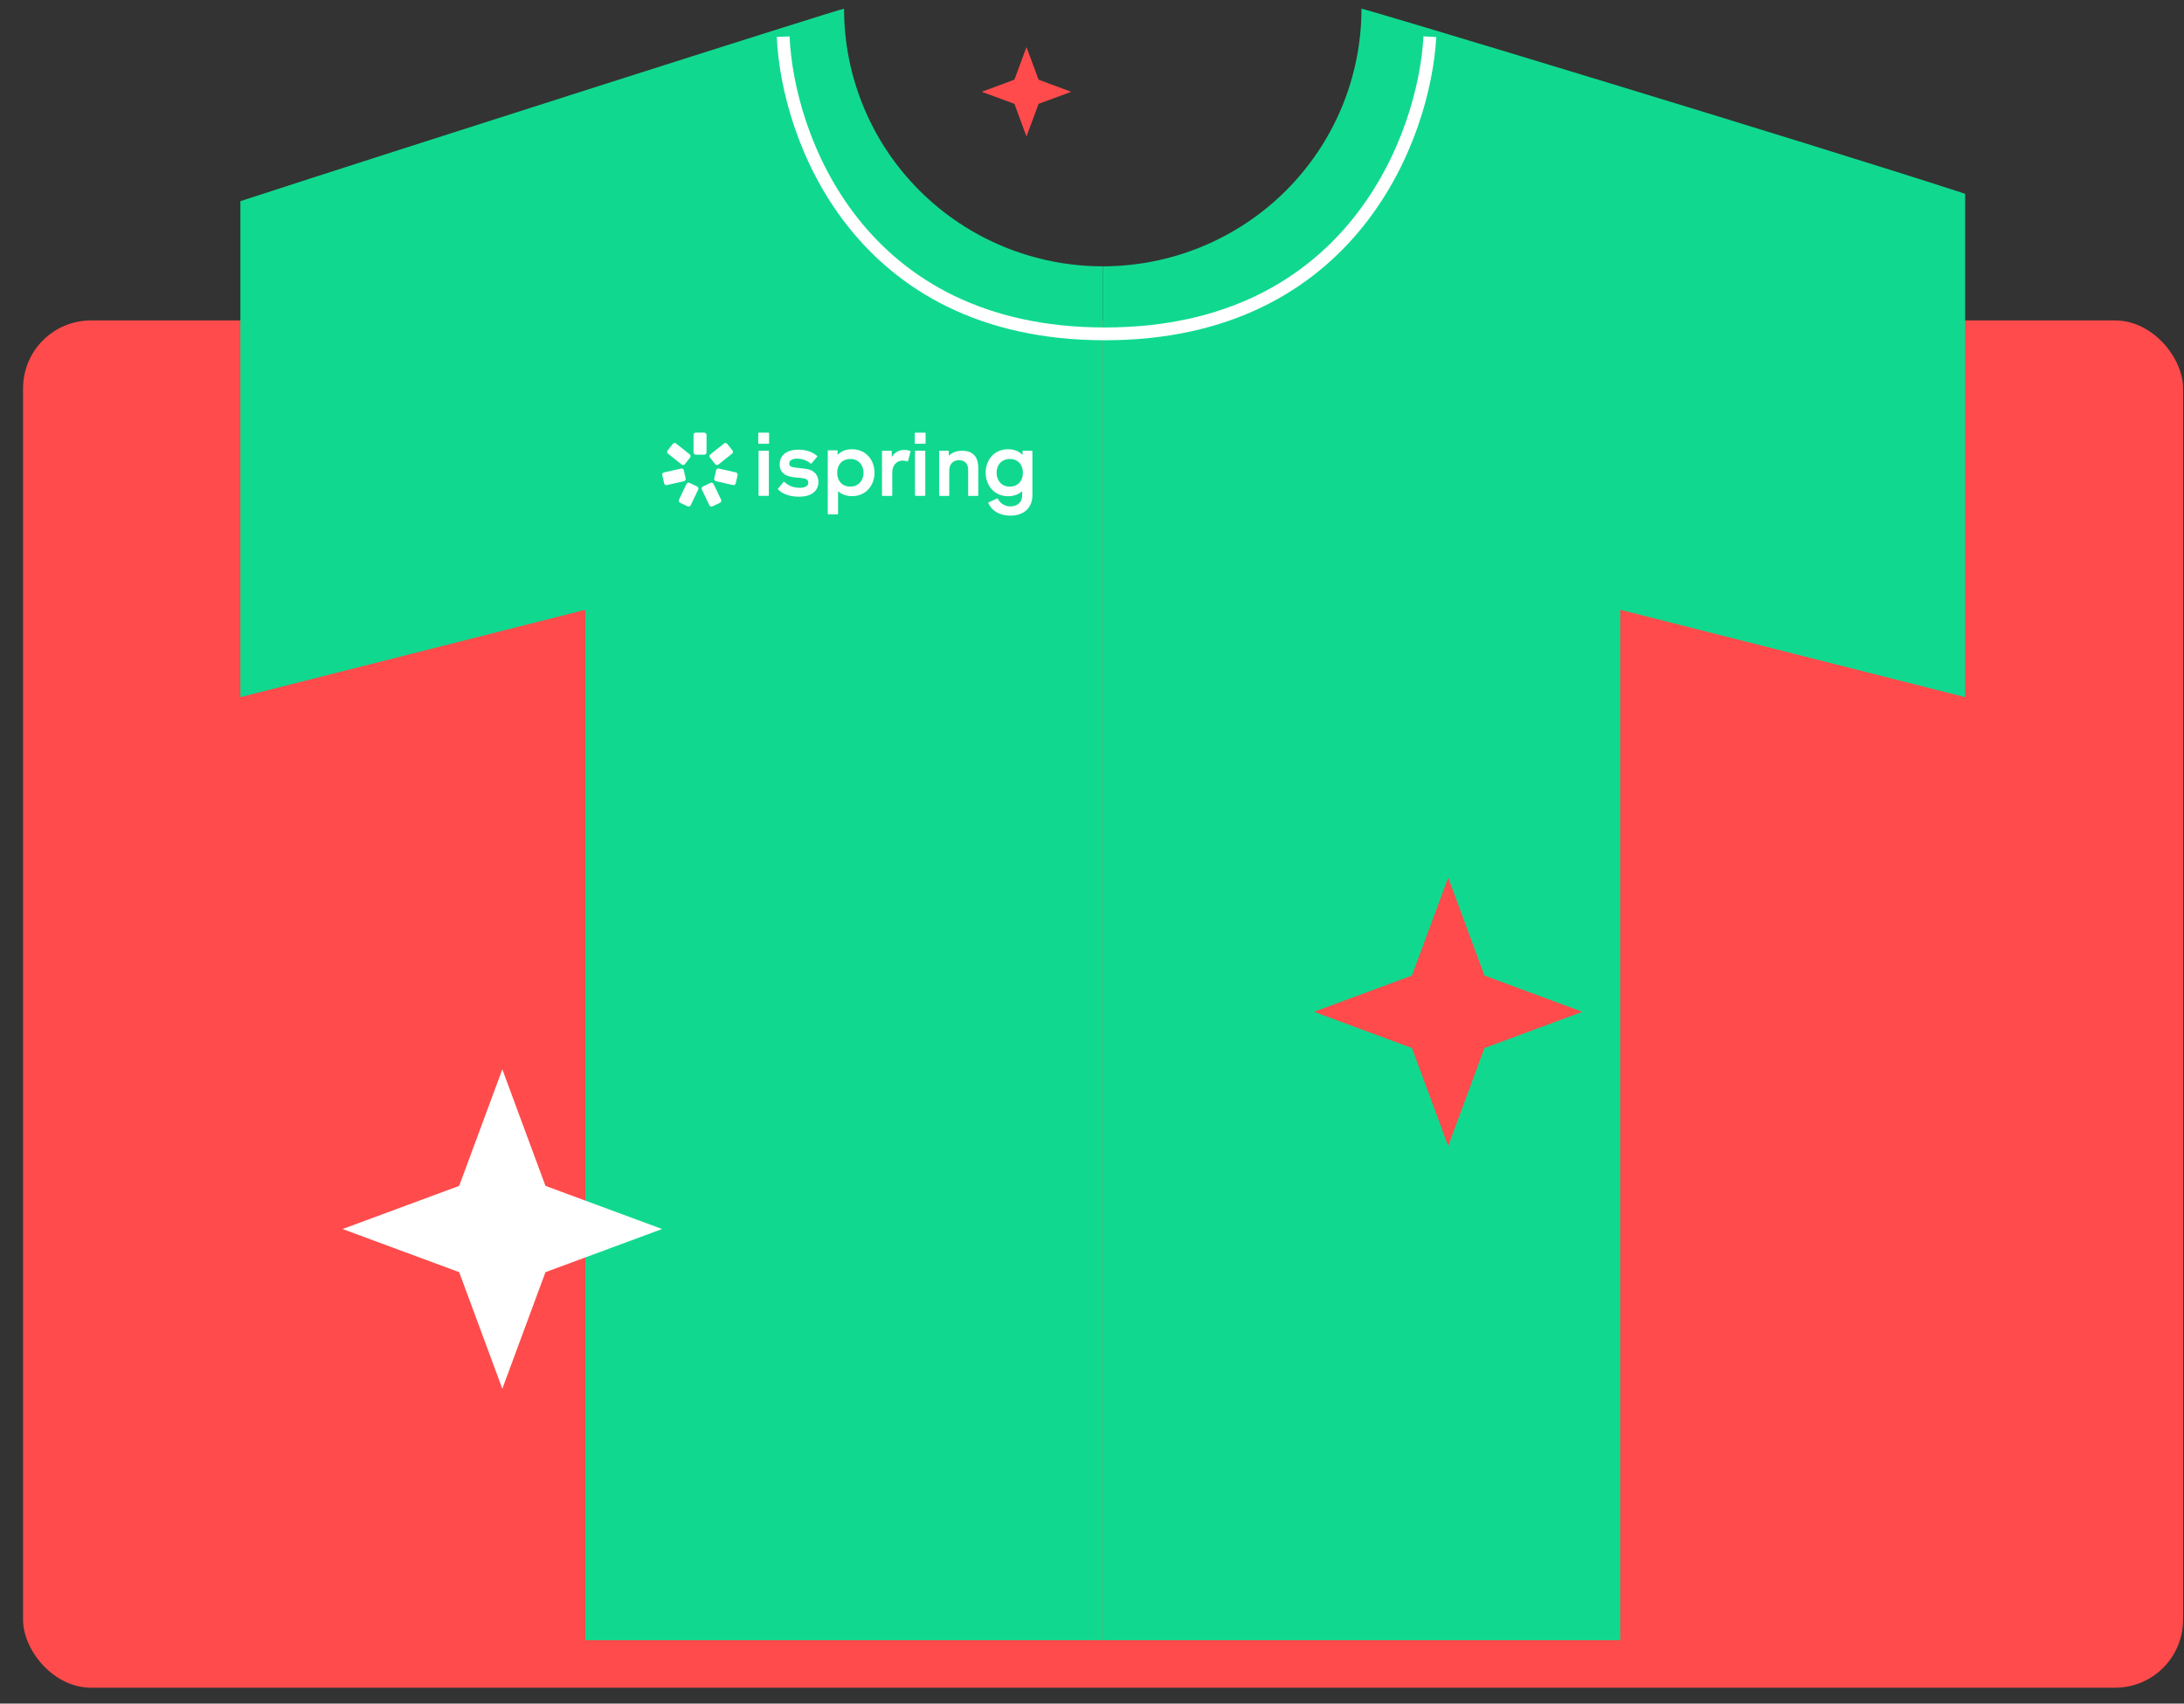
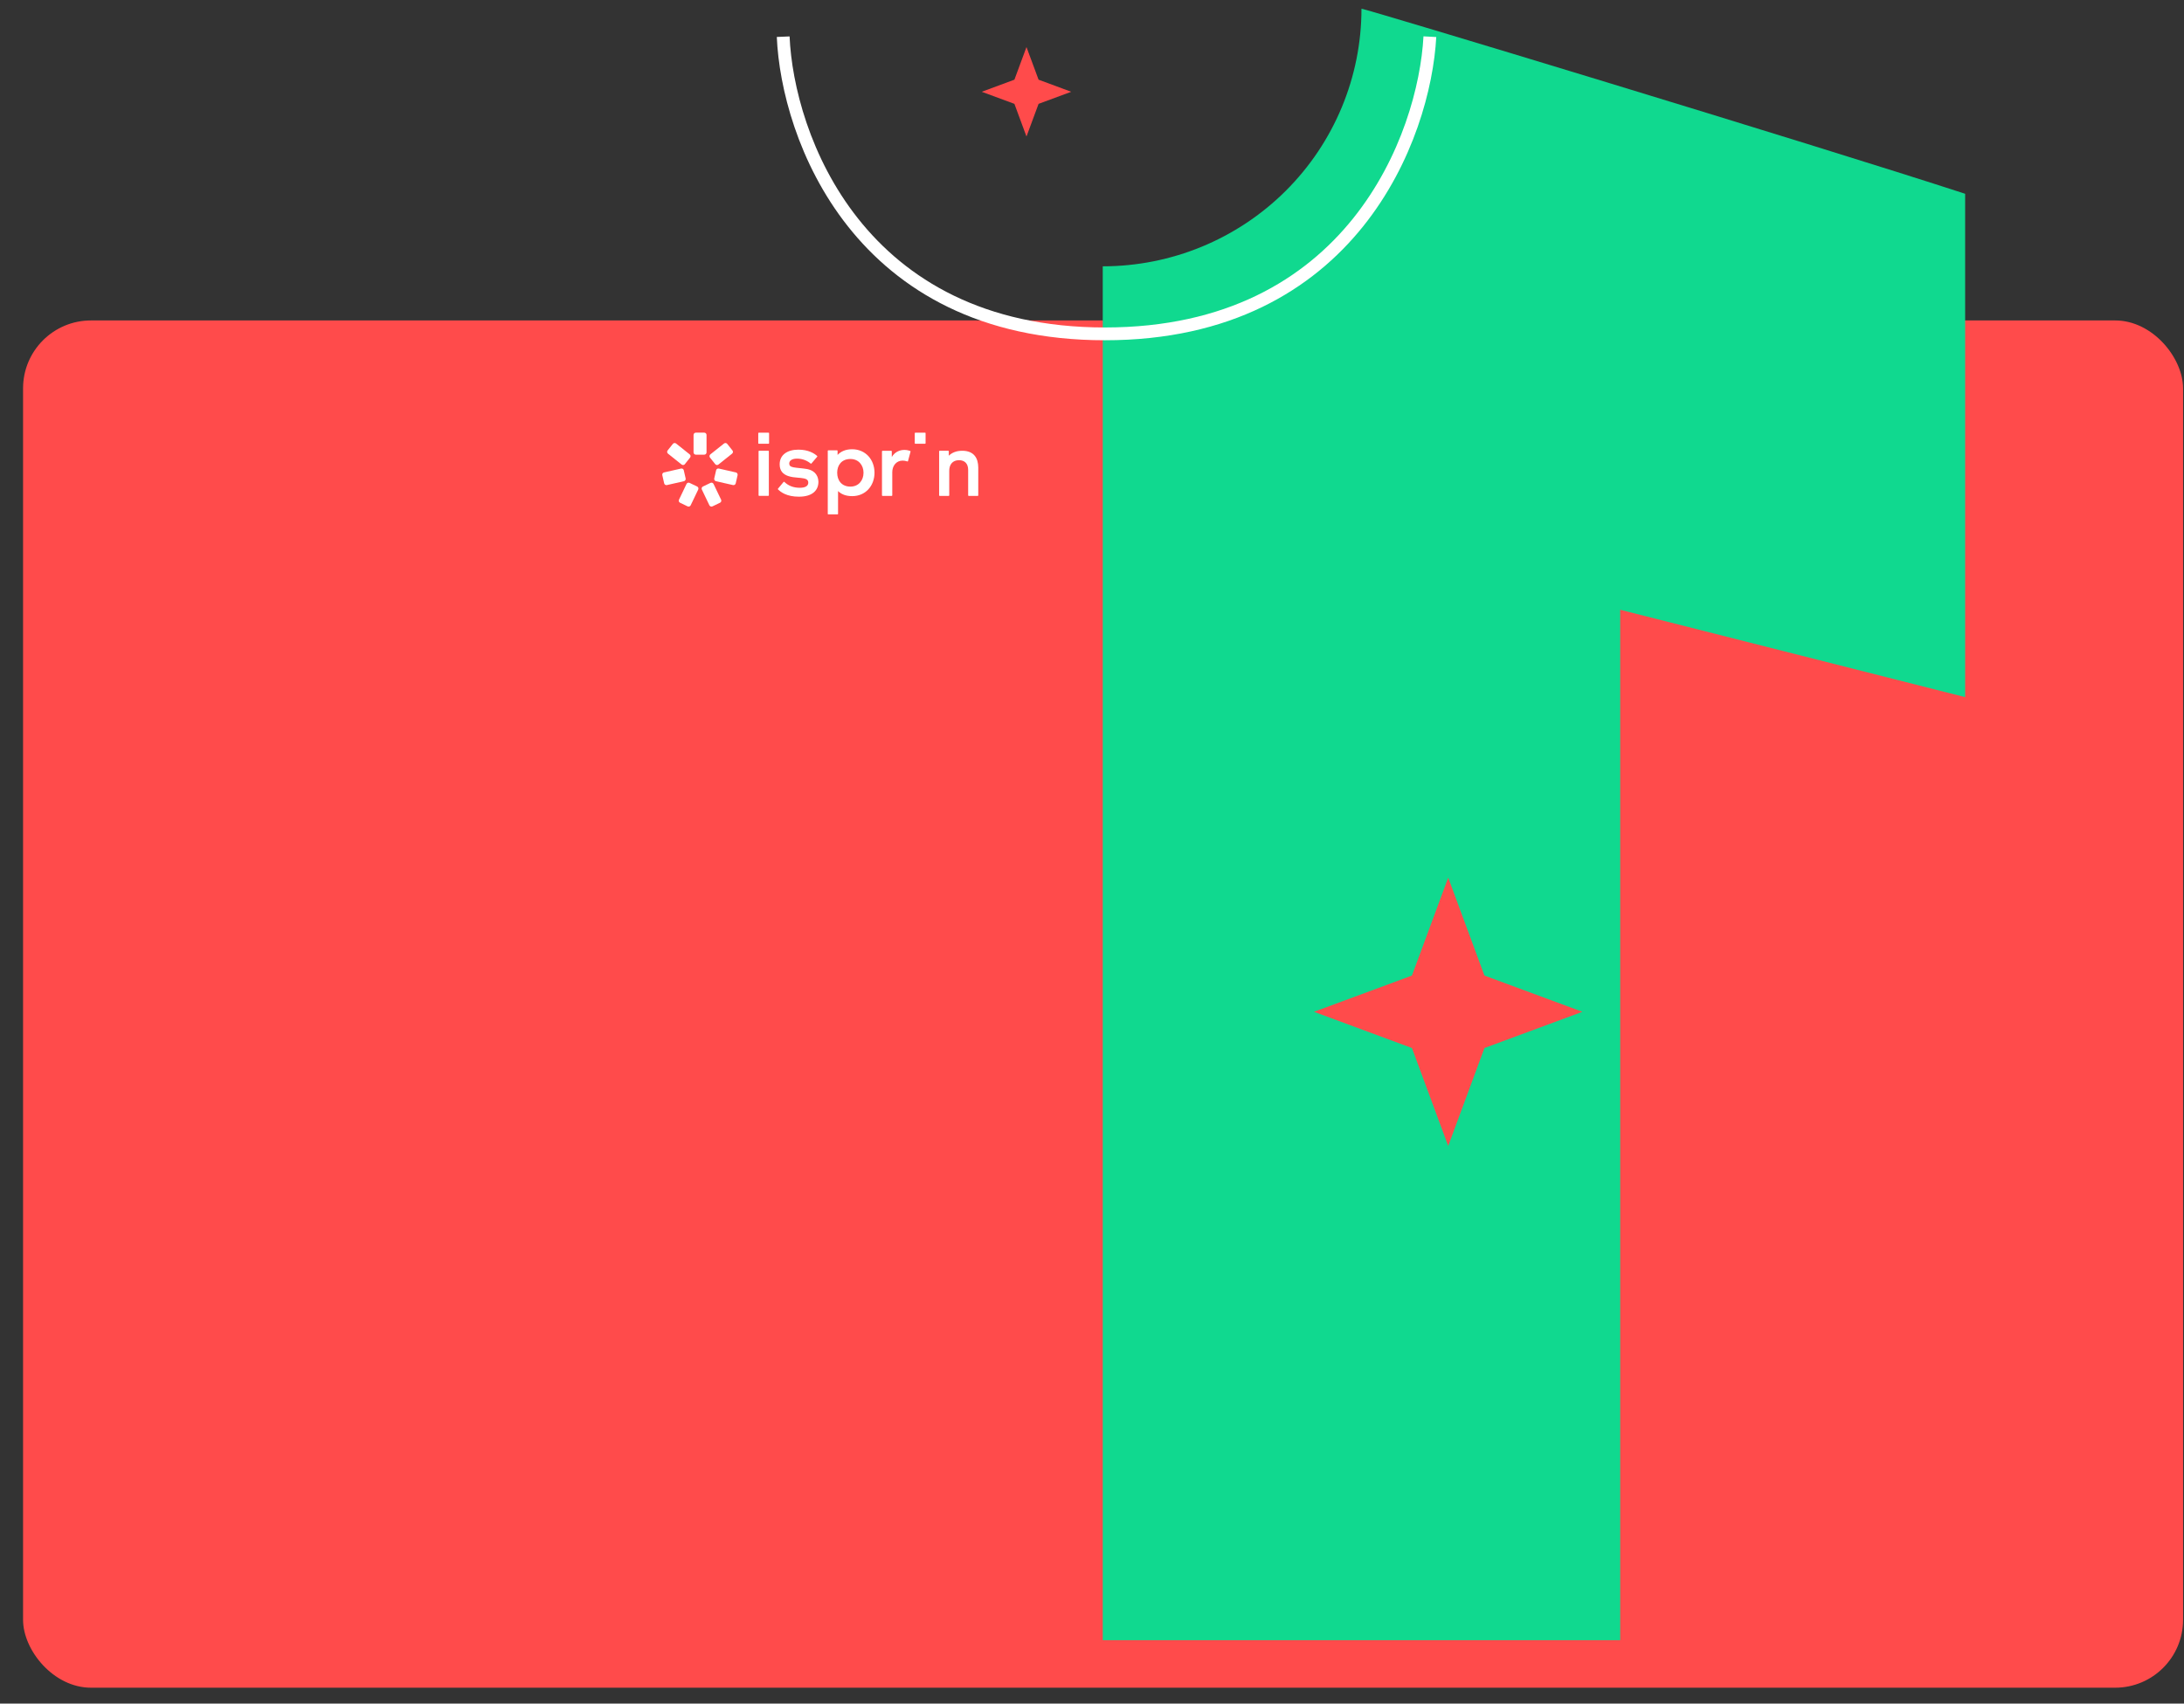
<svg xmlns="http://www.w3.org/2000/svg" width="91" height="71" viewBox="0 0 91 71" fill="none">
  <rect x="0" y="0" width="91" height="71" fill="#333333" stroke="none" />
  <rect x="0.961" y="13.355" width="90" height="56.982" rx="2.829" fill="#FF4B4B" />
-   <path d="M45.948 11.099C43.089 11.099 40.347 9.968 38.326 7.955C36.304 5.942 35.169 3.211 35.169 0.364C35.169 0.31 16.343 6.319 10.016 8.384V29.053L24.389 25.413V68.356H45.948L45.948 11.099Z" fill="#10D98F" />
  <path d="M81.881 8.076C75.557 6.011 56.728 0.31 56.728 0.364C56.728 3.211 55.592 5.942 53.571 7.955C51.549 9.968 48.807 11.099 45.948 11.099L45.948 68.356H67.508V25.413L81.881 29.053V8.076Z" fill="#10D98F" />
-   <path d="M20.93 44.565L22.728 49.423L27.587 51.221L22.728 53.019L20.93 57.878L19.132 53.019L14.273 51.221L19.132 49.423L20.93 44.565Z" fill="white" />
  <path d="M42.77 1.961L43.274 3.321L44.634 3.825L43.274 4.328L42.77 5.689L42.267 4.328L40.906 3.825L42.267 3.321L42.77 1.961Z" fill="#FF4B4B" />
  <path d="M60.342 36.576L61.852 40.658L65.933 42.168L61.852 43.678L60.342 47.76L58.831 43.678L54.75 42.168L58.831 40.658L60.342 36.576Z" fill="#FF4B4B" />
  <path d="M38.137 18.033H38.543C38.559 18.033 38.569 18.04 38.566 18.056V18.471C38.566 18.484 38.556 18.494 38.543 18.494H38.137C38.124 18.494 38.115 18.484 38.115 18.471V18.056C38.115 18.043 38.124 18.033 38.137 18.033Z" fill="white" />
  <path d="M31.616 18.033H32.022C32.035 18.033 32.045 18.04 32.045 18.056V18.471C32.045 18.484 32.035 18.494 32.022 18.494H31.616C31.603 18.494 31.594 18.484 31.594 18.471V18.056C31.594 18.043 31.603 18.033 31.616 18.033Z" fill="white" />
  <path d="M33.323 19.509C33.224 19.499 33.132 19.49 33.061 19.476C32.927 19.45 32.885 19.399 32.885 19.319C32.885 19.197 32.997 19.114 33.212 19.114C33.432 19.114 33.63 19.194 33.778 19.319C33.787 19.328 33.8 19.328 33.81 19.316L34.05 19.034C34.059 19.025 34.059 19.012 34.046 19.002C33.925 18.893 33.682 18.74 33.266 18.74C32.799 18.74 32.486 18.961 32.486 19.351C32.486 19.635 32.639 19.77 32.844 19.84C32.98 19.885 33.114 19.897 33.243 19.908C33.325 19.914 33.404 19.921 33.48 19.936C33.63 19.962 33.678 20.022 33.678 20.118C33.678 20.249 33.56 20.329 33.327 20.329C33.055 20.329 32.847 20.243 32.684 20.086C32.674 20.077 32.658 20.073 32.649 20.086L32.415 20.368C32.415 20.369 32.414 20.371 32.413 20.373C32.41 20.381 32.407 20.388 32.415 20.393C32.534 20.515 32.786 20.7 33.288 20.7C33.87 20.7 34.101 20.419 34.101 20.08C34.088 19.722 33.845 19.591 33.634 19.549C33.533 19.531 33.425 19.52 33.323 19.509Z" fill="white" />
  <path d="M32.013 18.786H31.629C31.616 18.786 31.607 18.795 31.607 18.808V20.643C31.607 20.655 31.616 20.665 31.629 20.665H32.013C32.025 20.665 32.035 20.655 32.035 20.643V18.808C32.035 18.795 32.029 18.786 32.013 18.786Z" fill="white" />
  <path fill-rule="evenodd" clip-rule="evenodd" d="M35.504 18.723C35.238 18.723 35.037 18.812 34.899 18.96V18.79C34.899 18.777 34.89 18.768 34.877 18.768H34.512C34.5 18.768 34.49 18.777 34.49 18.79V21.416C34.49 21.428 34.5 21.438 34.512 21.438H34.896C34.909 21.438 34.919 21.428 34.919 21.416V20.466C35.056 20.6 35.248 20.677 35.507 20.677C36.066 20.677 36.438 20.248 36.438 19.695C36.434 19.155 36.066 18.723 35.504 18.723ZM35.433 20.28C35.069 20.28 34.883 20.021 34.883 19.701C34.883 19.385 35.069 19.129 35.433 19.129C35.776 19.129 35.98 19.388 35.98 19.701C35.98 20.021 35.776 20.28 35.433 20.28Z" fill="white" />
  <path d="M37.686 18.751C37.776 18.751 37.862 18.77 37.926 18.793C37.938 18.796 37.938 18.805 37.938 18.825L37.833 19.218C37.83 19.231 37.82 19.234 37.807 19.231C37.74 19.208 37.67 19.196 37.612 19.196C37.34 19.196 37.178 19.419 37.178 19.678V20.644C37.178 20.657 37.168 20.667 37.155 20.667H36.771C36.758 20.667 36.749 20.657 36.749 20.644V18.81C36.749 18.797 36.758 18.788 36.771 18.788H37.136C37.149 18.788 37.158 18.797 37.158 18.81V19.045C37.296 18.818 37.507 18.751 37.686 18.751Z" fill="white" />
-   <path fill-rule="evenodd" clip-rule="evenodd" d="M42.992 18.786H42.627C42.614 18.786 42.605 18.795 42.605 18.808V18.96C42.464 18.812 42.266 18.723 42 18.723C41.441 18.723 41.07 19.151 41.07 19.698C41.07 20.248 41.441 20.68 42 20.68C42.256 20.68 42.451 20.6 42.589 20.469V20.648C42.589 20.977 42.336 21.105 42.106 21.105C41.889 21.105 41.687 21 41.578 20.789C41.575 20.776 41.556 20.77 41.546 20.776L41.188 20.939C41.179 20.942 41.175 20.958 41.179 20.965C41.278 21.198 41.55 21.489 42.106 21.489C42.707 21.489 43.017 21.115 43.017 20.648V18.808C43.014 18.795 43.005 18.786 42.992 18.786ZM42.071 20.28C41.729 20.28 41.524 20.021 41.524 19.701C41.524 19.385 41.729 19.129 42.071 19.129C42.435 19.129 42.621 19.388 42.621 19.701C42.621 20.021 42.435 20.28 42.071 20.28Z" fill="white" />
-   <path d="M38.147 18.785H38.53C38.543 18.785 38.553 18.795 38.553 18.808V20.643C38.553 20.655 38.543 20.665 38.53 20.665H38.147C38.134 20.665 38.124 20.655 38.124 20.643V18.808C38.124 18.795 38.134 18.785 38.147 18.785Z" fill="white" />
  <path d="M40.092 18.786C39.856 18.786 39.668 18.861 39.533 18.992V18.808C39.533 18.795 39.523 18.786 39.511 18.786H39.153C39.14 18.786 39.131 18.795 39.131 18.808V20.645C39.131 20.657 39.14 20.667 39.153 20.667H39.53C39.542 20.667 39.552 20.657 39.552 20.645V19.617C39.552 19.37 39.684 19.179 39.957 19.179C40.186 19.179 40.34 19.311 40.34 19.585V20.645C40.34 20.657 40.35 20.667 40.362 20.667H40.739C40.752 20.667 40.761 20.657 40.761 20.645V19.482C40.758 19.101 40.588 18.786 40.092 18.786Z" fill="white" />
  <path d="M28.898 18.127C28.898 18.074 28.941 18.031 28.994 18.031H29.344C29.396 18.031 29.439 18.074 29.439 18.127V18.854C29.439 18.906 29.396 18.949 29.344 18.949H28.994C28.941 18.949 28.898 18.906 28.898 18.854V18.127Z" fill="white" />
  <path d="M28.605 20.169C28.628 20.122 28.684 20.102 28.732 20.125L29.048 20.276C29.095 20.299 29.115 20.355 29.092 20.403L28.778 21.059C28.755 21.106 28.698 21.126 28.651 21.104L28.335 20.952C28.288 20.93 28.268 20.873 28.291 20.825L28.605 20.169Z" fill="white" />
  <path d="M29.731 20.169C29.709 20.122 29.652 20.102 29.604 20.125L29.288 20.276C29.241 20.299 29.221 20.355 29.244 20.403L29.558 21.059C29.581 21.106 29.638 21.126 29.685 21.104L30.001 20.952C30.048 20.93 30.068 20.873 30.046 20.825L29.731 20.169Z" fill="white" />
  <path d="M28.497 20.055C28.548 20.043 28.58 19.992 28.569 19.941L28.491 19.6C28.48 19.548 28.428 19.516 28.377 19.528L27.668 19.689C27.617 19.7 27.584 19.751 27.596 19.803L27.674 20.144C27.685 20.195 27.736 20.227 27.788 20.216L28.497 20.055Z" fill="white" />
  <path d="M28.401 19.36C28.442 19.393 28.503 19.386 28.535 19.345L28.753 19.071C28.786 19.03 28.78 18.97 28.738 18.937L28.17 18.484C28.129 18.451 28.069 18.458 28.036 18.499L27.818 18.773C27.785 18.814 27.792 18.874 27.833 18.906L28.401 19.36Z" fill="white" />
  <path d="M29.935 19.36C29.894 19.393 29.834 19.386 29.802 19.345L29.583 19.071C29.55 19.03 29.557 18.97 29.598 18.937L30.167 18.484C30.208 18.451 30.268 18.458 30.301 18.499L30.519 18.773C30.552 18.814 30.545 18.874 30.504 18.906L29.935 19.36Z" fill="white" />
  <path d="M29.832 20.055C29.781 20.043 29.749 19.992 29.76 19.941L29.838 19.6C29.849 19.548 29.9 19.516 29.952 19.528L30.661 19.689C30.712 19.7 30.744 19.751 30.733 19.803L30.655 20.144C30.644 20.195 30.593 20.227 30.541 20.216L29.832 20.055Z" fill="white" />
  <path d="M32.633 1.529C32.81 5.658 35.74 13.914 46.039 13.914C56.337 13.914 59.356 5.658 59.578 1.529" stroke="white" stroke-width="0.533" />
</svg>